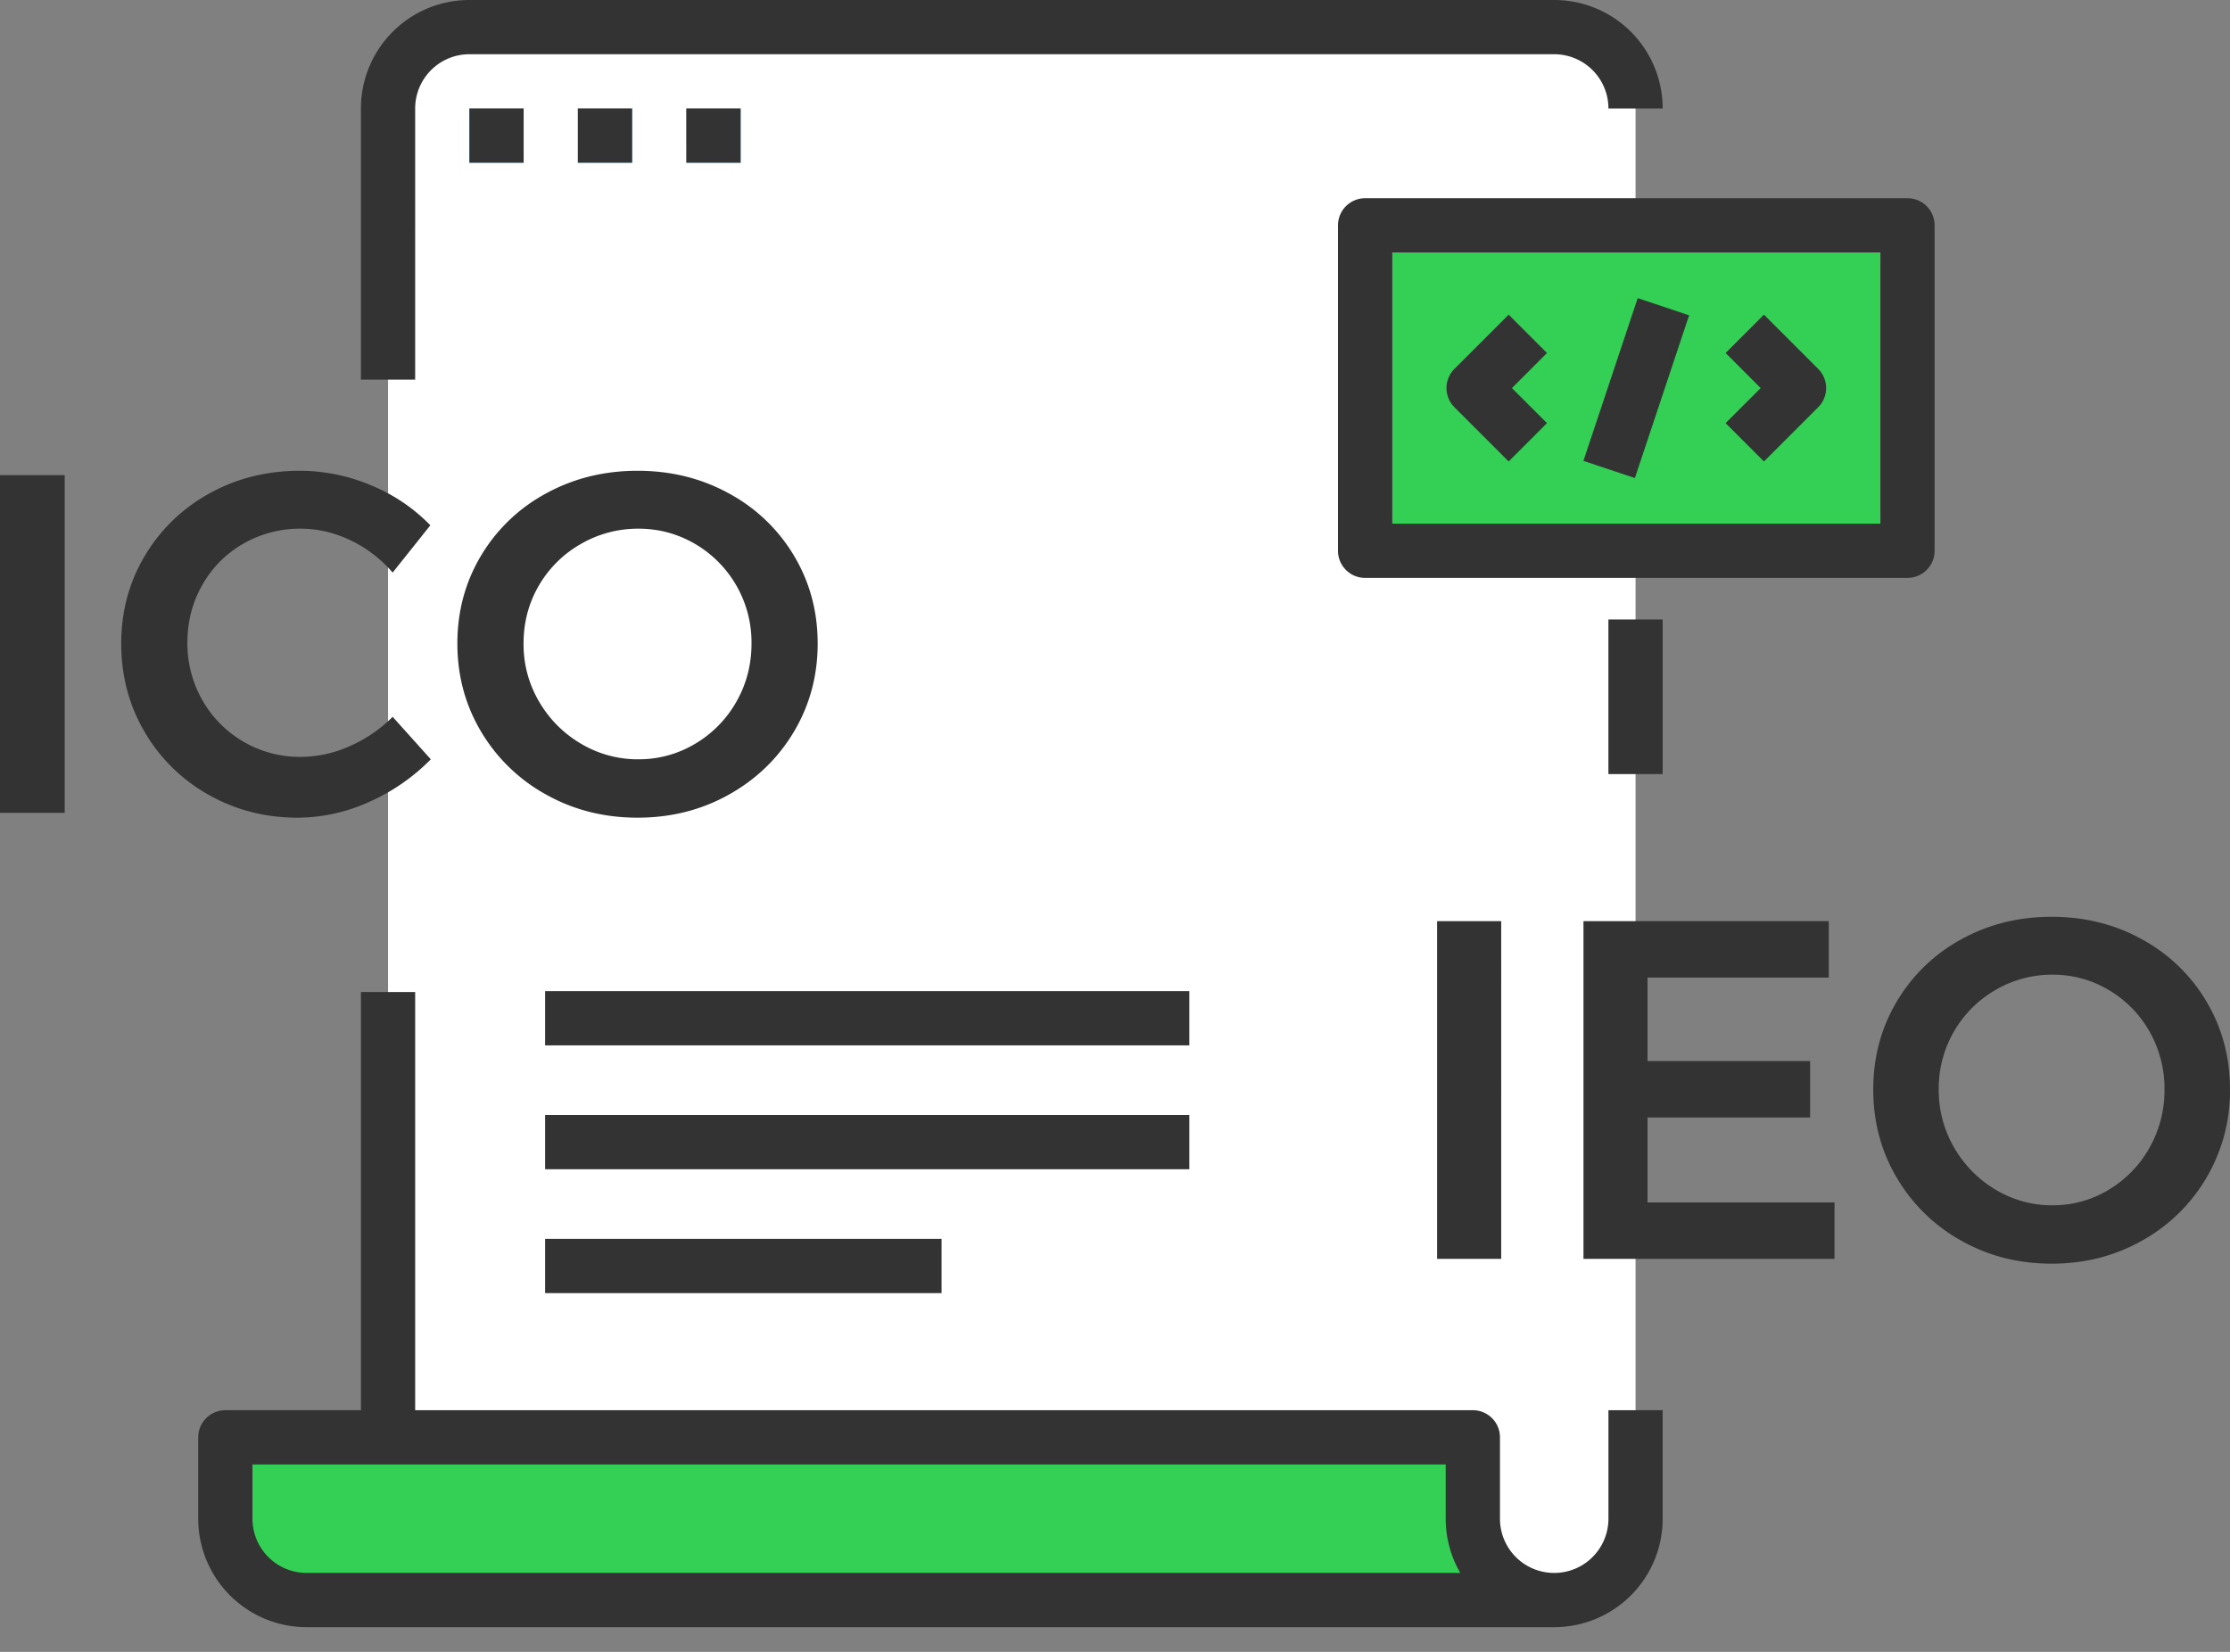
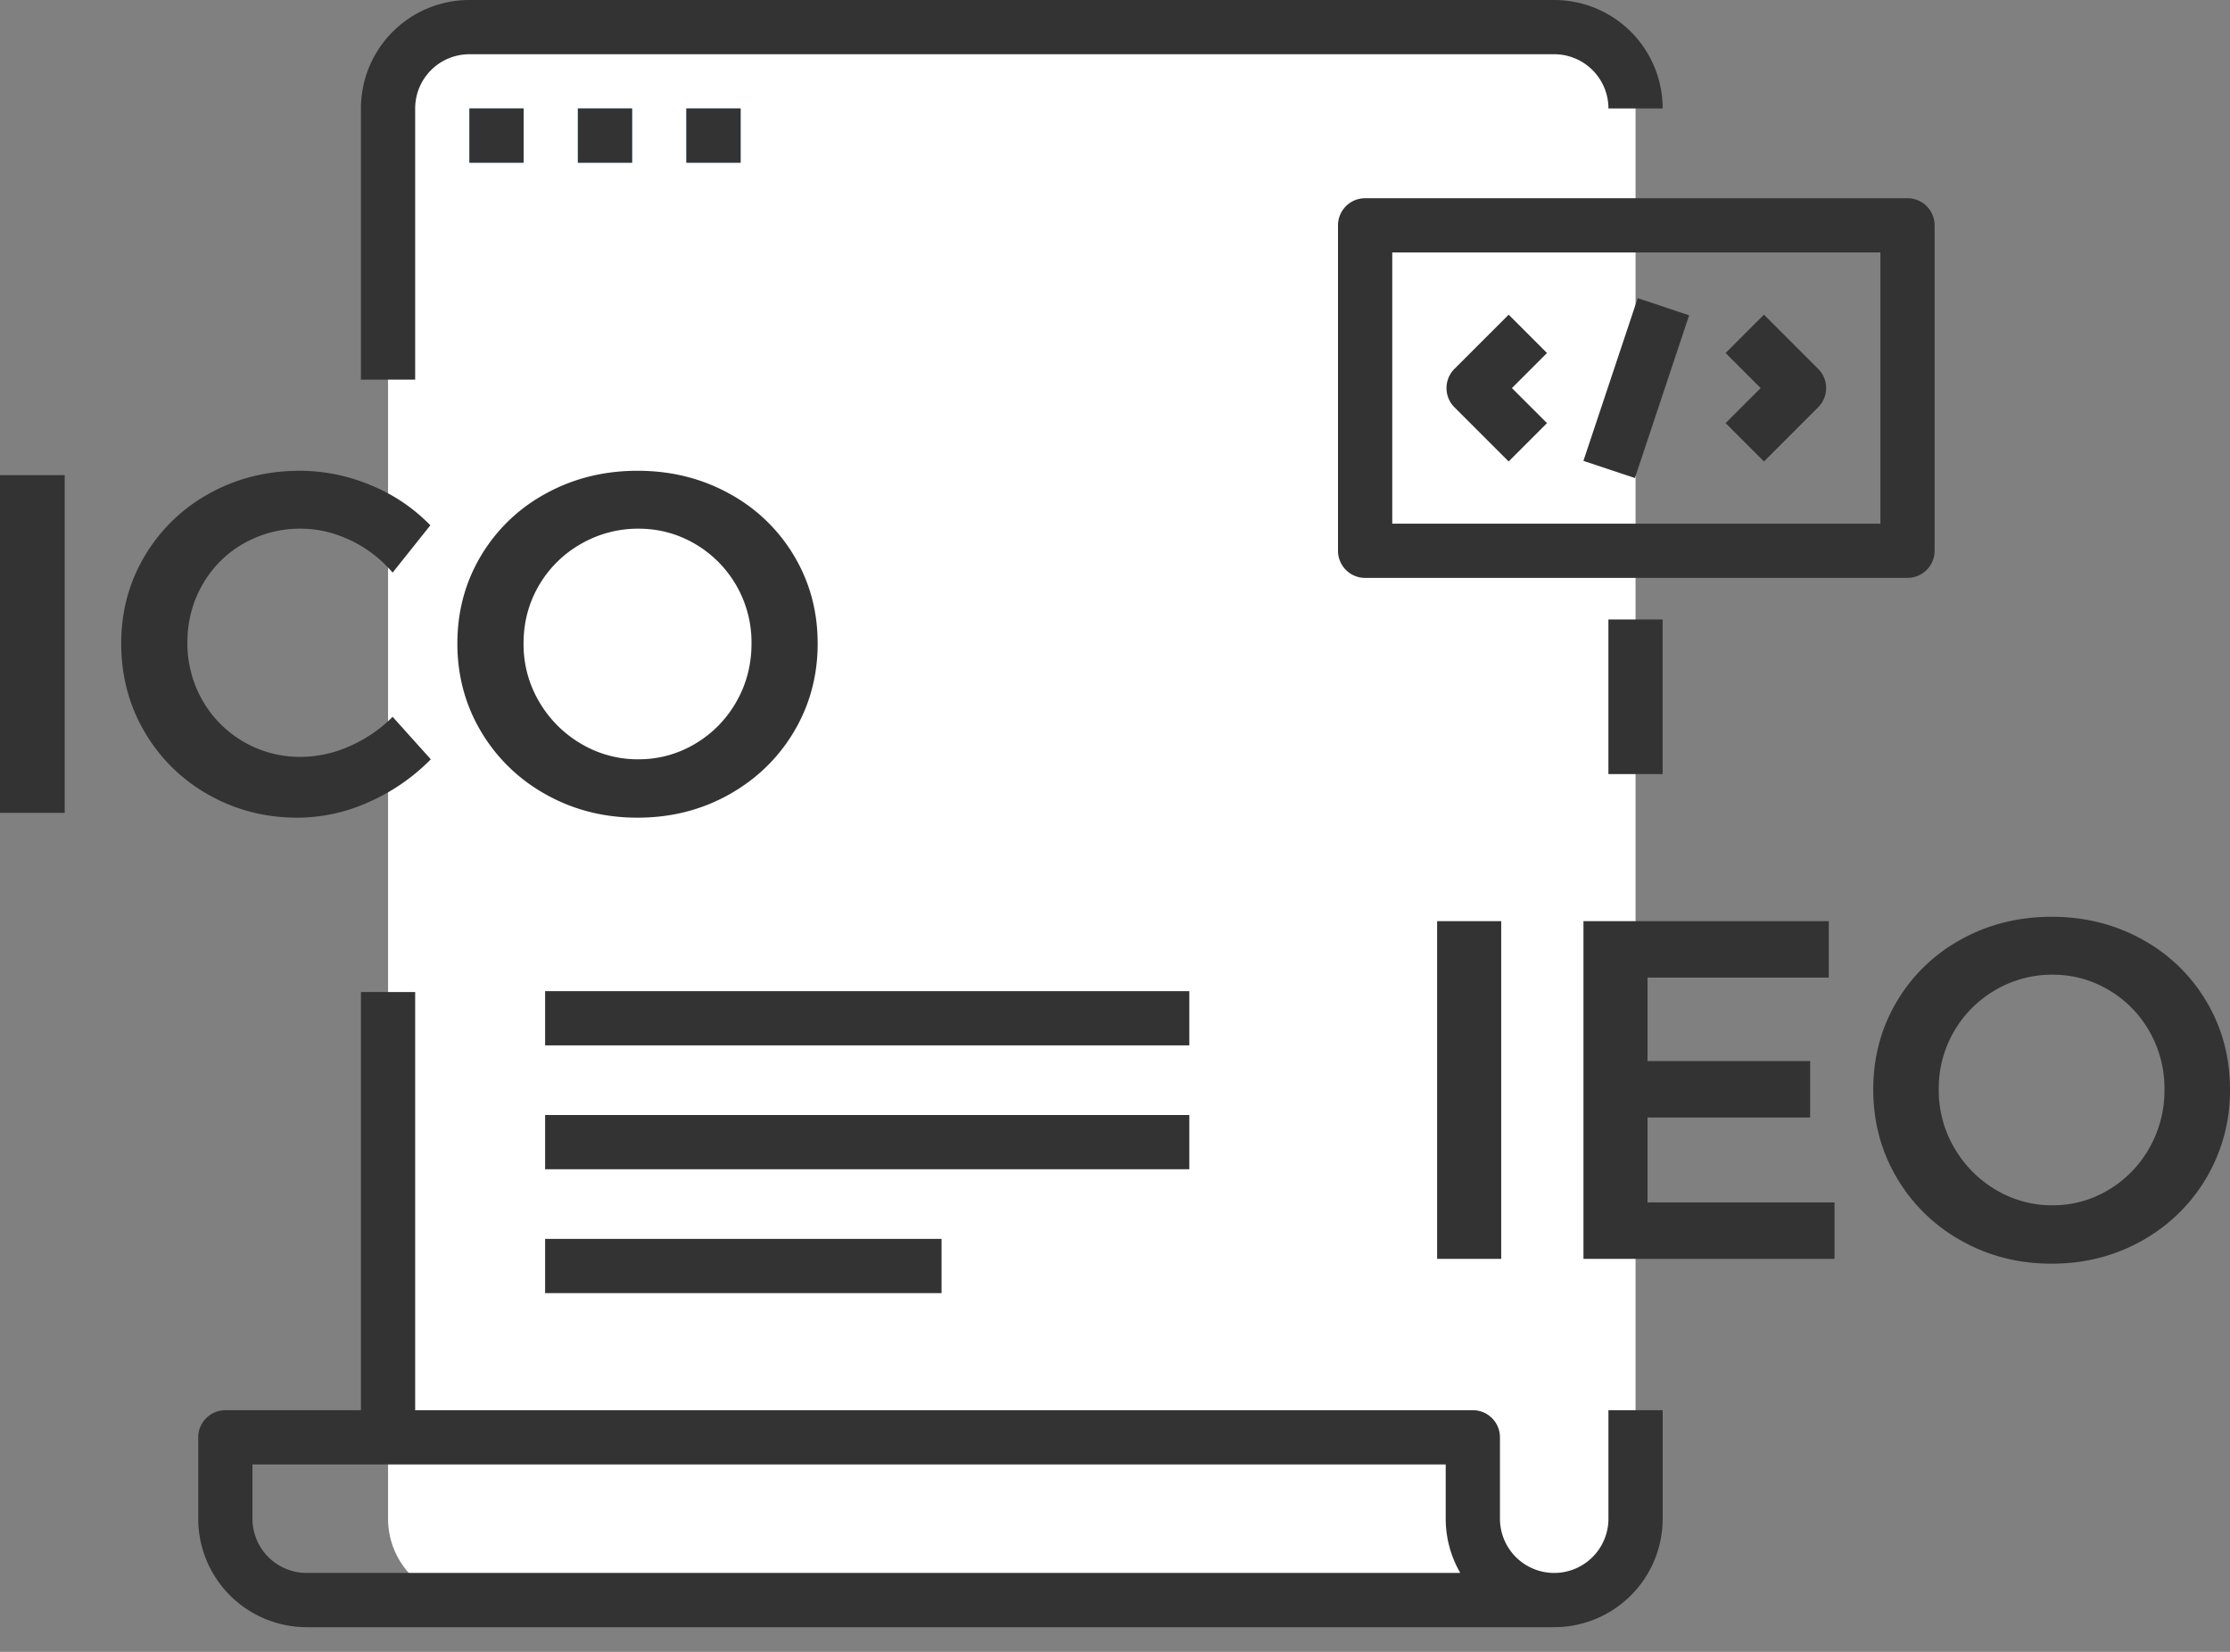
<svg xmlns="http://www.w3.org/2000/svg" width="81" height="60">
  <rect width="100%" height="100%" fill="#808080" stroke="none" />
  <g fill="none">
    <path d="M59.408 55.163a2.955 2.955 0 01-2.956 2.955H17.051a2.955 2.955 0 01-2.956-2.955V3.94A2.955 2.955 0 0117.05.985h39.403a2.955 2.955 0 012.955 2.955v51.223z" fill="#FFF" />
-     <path d="M56.453 58.118H11.14a2.955 2.955 0 01-2.955-2.955v-2.956h45.312v2.956a2.955 2.955 0 002.956 2.955zM49.585 8.185h19.701v11.82H49.585z" fill="#34D056" />
    <path fill="#5EB3D1" d="M17.05 3.94h1.97v1.97h-1.97zm3.94 0h1.97v1.97h-1.97zm3.94 0h1.971v1.97h-1.97z" />
    <path d="M13.11 3.94v9.85h1.97V3.94a1.97 1.97 0 011.97-1.97h39.403a1.97 1.97 0 011.97 1.97h1.97A3.94 3.94 0 0056.453 0H17.05a3.94 3.94 0 00-3.94 3.94zm-1.97 55.163h45.313a3.94 3.94 0 003.94-3.94v-3.94h-1.97v3.94a1.97 1.97 0 11-3.94 0v-2.956a.985.985 0 00-.986-.985H15.08V36.033h-1.97v15.19H8.185a.986.986 0 00-.985.984v2.956a3.94 3.94 0 003.94 3.94zm-1.97-5.91h43.342v1.97c0 .691.182 1.372.53 1.97H11.14a1.97 1.97 0 01-1.97-1.97v-1.97zM49.585 20.99h19.701a.985.985 0 00.985-.984V8.185a.985.985 0 00-.985-.985H49.585a.985.985 0 00-.985.985v11.82c0 .545.441.986.985.986zm.985-11.82h17.731v9.85h-17.73V9.17z" fill="#333" />
    <path d="M54.8 11.429l-1.971 1.97a.986.986 0 000 1.393l1.97 1.97 1.393-1.393-1.274-1.273 1.274-1.274-1.393-1.393zm9.272 0l-1.393 1.393 1.274 1.274-1.274 1.273 1.393 1.393 1.97-1.97a.985.985 0 000-1.393l-1.97-1.97zm-6.558 5.311l1.972-5.91 1.868.623-1.97 5.91zM17.05 3.94h1.97v1.97h-1.97zm3.94 0h1.97v1.97h-1.97zm3.94 0h1.971v1.97h-1.97zM19.8 40.5h23.4v1.97H19.8zm0-4.5h23.4v1.97H19.8zm0 9h14.4v1.97H19.8zm38.622-22.5h1.97v5.616h-1.97zm-3.894 23.225V33.458H52.2v12.267h2.328zm12.107 0v-2.05h-6.792V40.59h5.906v-2.05h-5.906v-3.032h6.583v-2.05h-8.91v12.267h9.119zm7.886.175c1.204 0 2.301-.28 3.292-.841A6.213 6.213 0 0081 39.574c0-1.169-.284-2.232-.851-3.19a6.104 6.104 0 00-2.336-2.26c-.99-.55-2.088-.824-3.292-.824-1.204 0-2.302.275-3.292.824a6.104 6.104 0 00-2.336 2.26c-.568.958-.851 2.021-.851 3.19 0 1.168.283 2.234.85 3.198a6.213 6.213 0 002.337 2.287c.99.56 2.088.841 3.292.841zm.035-2.12a3.967 3.967 0 01-2.059-.561 4.22 4.22 0 01-1.511-1.525 4.12 4.12 0 01-.565-2.12 4.122 4.122 0 012.068-3.62 4.061 4.061 0 012.067-.551c.73 0 1.407.184 2.032.552a4.06 4.06 0 011.485 1.507 4.17 4.17 0 01.547 2.112 4.22 4.22 0 01-.547 2.12 4.106 4.106 0 01-1.485 1.525 3.89 3.89 0 01-2.032.56zM2.35 29.525V17.258H0v12.267h2.35zm8.456.175a6.33 6.33 0 002.597-.57 7.249 7.249 0 002.245-1.55l-1.386-1.543c-.456.456-.98.812-1.57 1.07a4.39 4.39 0 01-1.763.385 4.071 4.071 0 01-3.579-2.06 4.159 4.159 0 01-.543-2.093c0-.76.18-1.458.543-2.094a3.948 3.948 0 011.492-1.499 4.122 4.122 0 012.087-.543c.608 0 1.208.14 1.798.42.59.28 1.103.672 1.535 1.175l1.369-1.718a6.334 6.334 0 00-2.158-1.454 6.654 6.654 0 00-2.579-.526c-1.205 0-2.3.275-3.29.824a6.172 6.172 0 00-2.341 2.26c-.573.958-.86 2.021-.86 3.19 0 1.168.28 2.234.842 3.198a6.17 6.17 0 002.316 2.287c.982.56 2.064.841 3.245.841zm12.35 0c1.217 0 2.325-.28 3.325-.841 1-.56 1.786-1.323 2.36-2.287.572-.964.859-2.03.859-3.198 0-1.169-.287-2.232-.86-3.19a6.137 6.137 0 00-2.36-2.26c-.999-.55-2.107-.824-3.323-.824-1.217 0-2.325.275-3.325.824a6.137 6.137 0 00-2.36 2.26c-.572.958-.859 2.021-.859 3.19 0 1.168.287 2.234.86 3.198a6.246 6.246 0 002.36 2.287c1 .56 2.107.841 3.324.841zm.036-2.12a4.037 4.037 0 01-2.08-.561 4.24 4.24 0 01-1.525-1.525 4.088 4.088 0 01-.57-2.12c0-.771.187-1.475.56-2.112a4.105 4.105 0 011.527-1.507 4.133 4.133 0 012.088-.552c.736 0 1.42.184 2.052.552a4.14 4.14 0 012.053 3.619c0 .77-.185 1.478-.553 2.12a4.125 4.125 0 01-1.5 1.525 3.958 3.958 0 01-2.052.56z" fill="#333" />
  </g>
</svg>